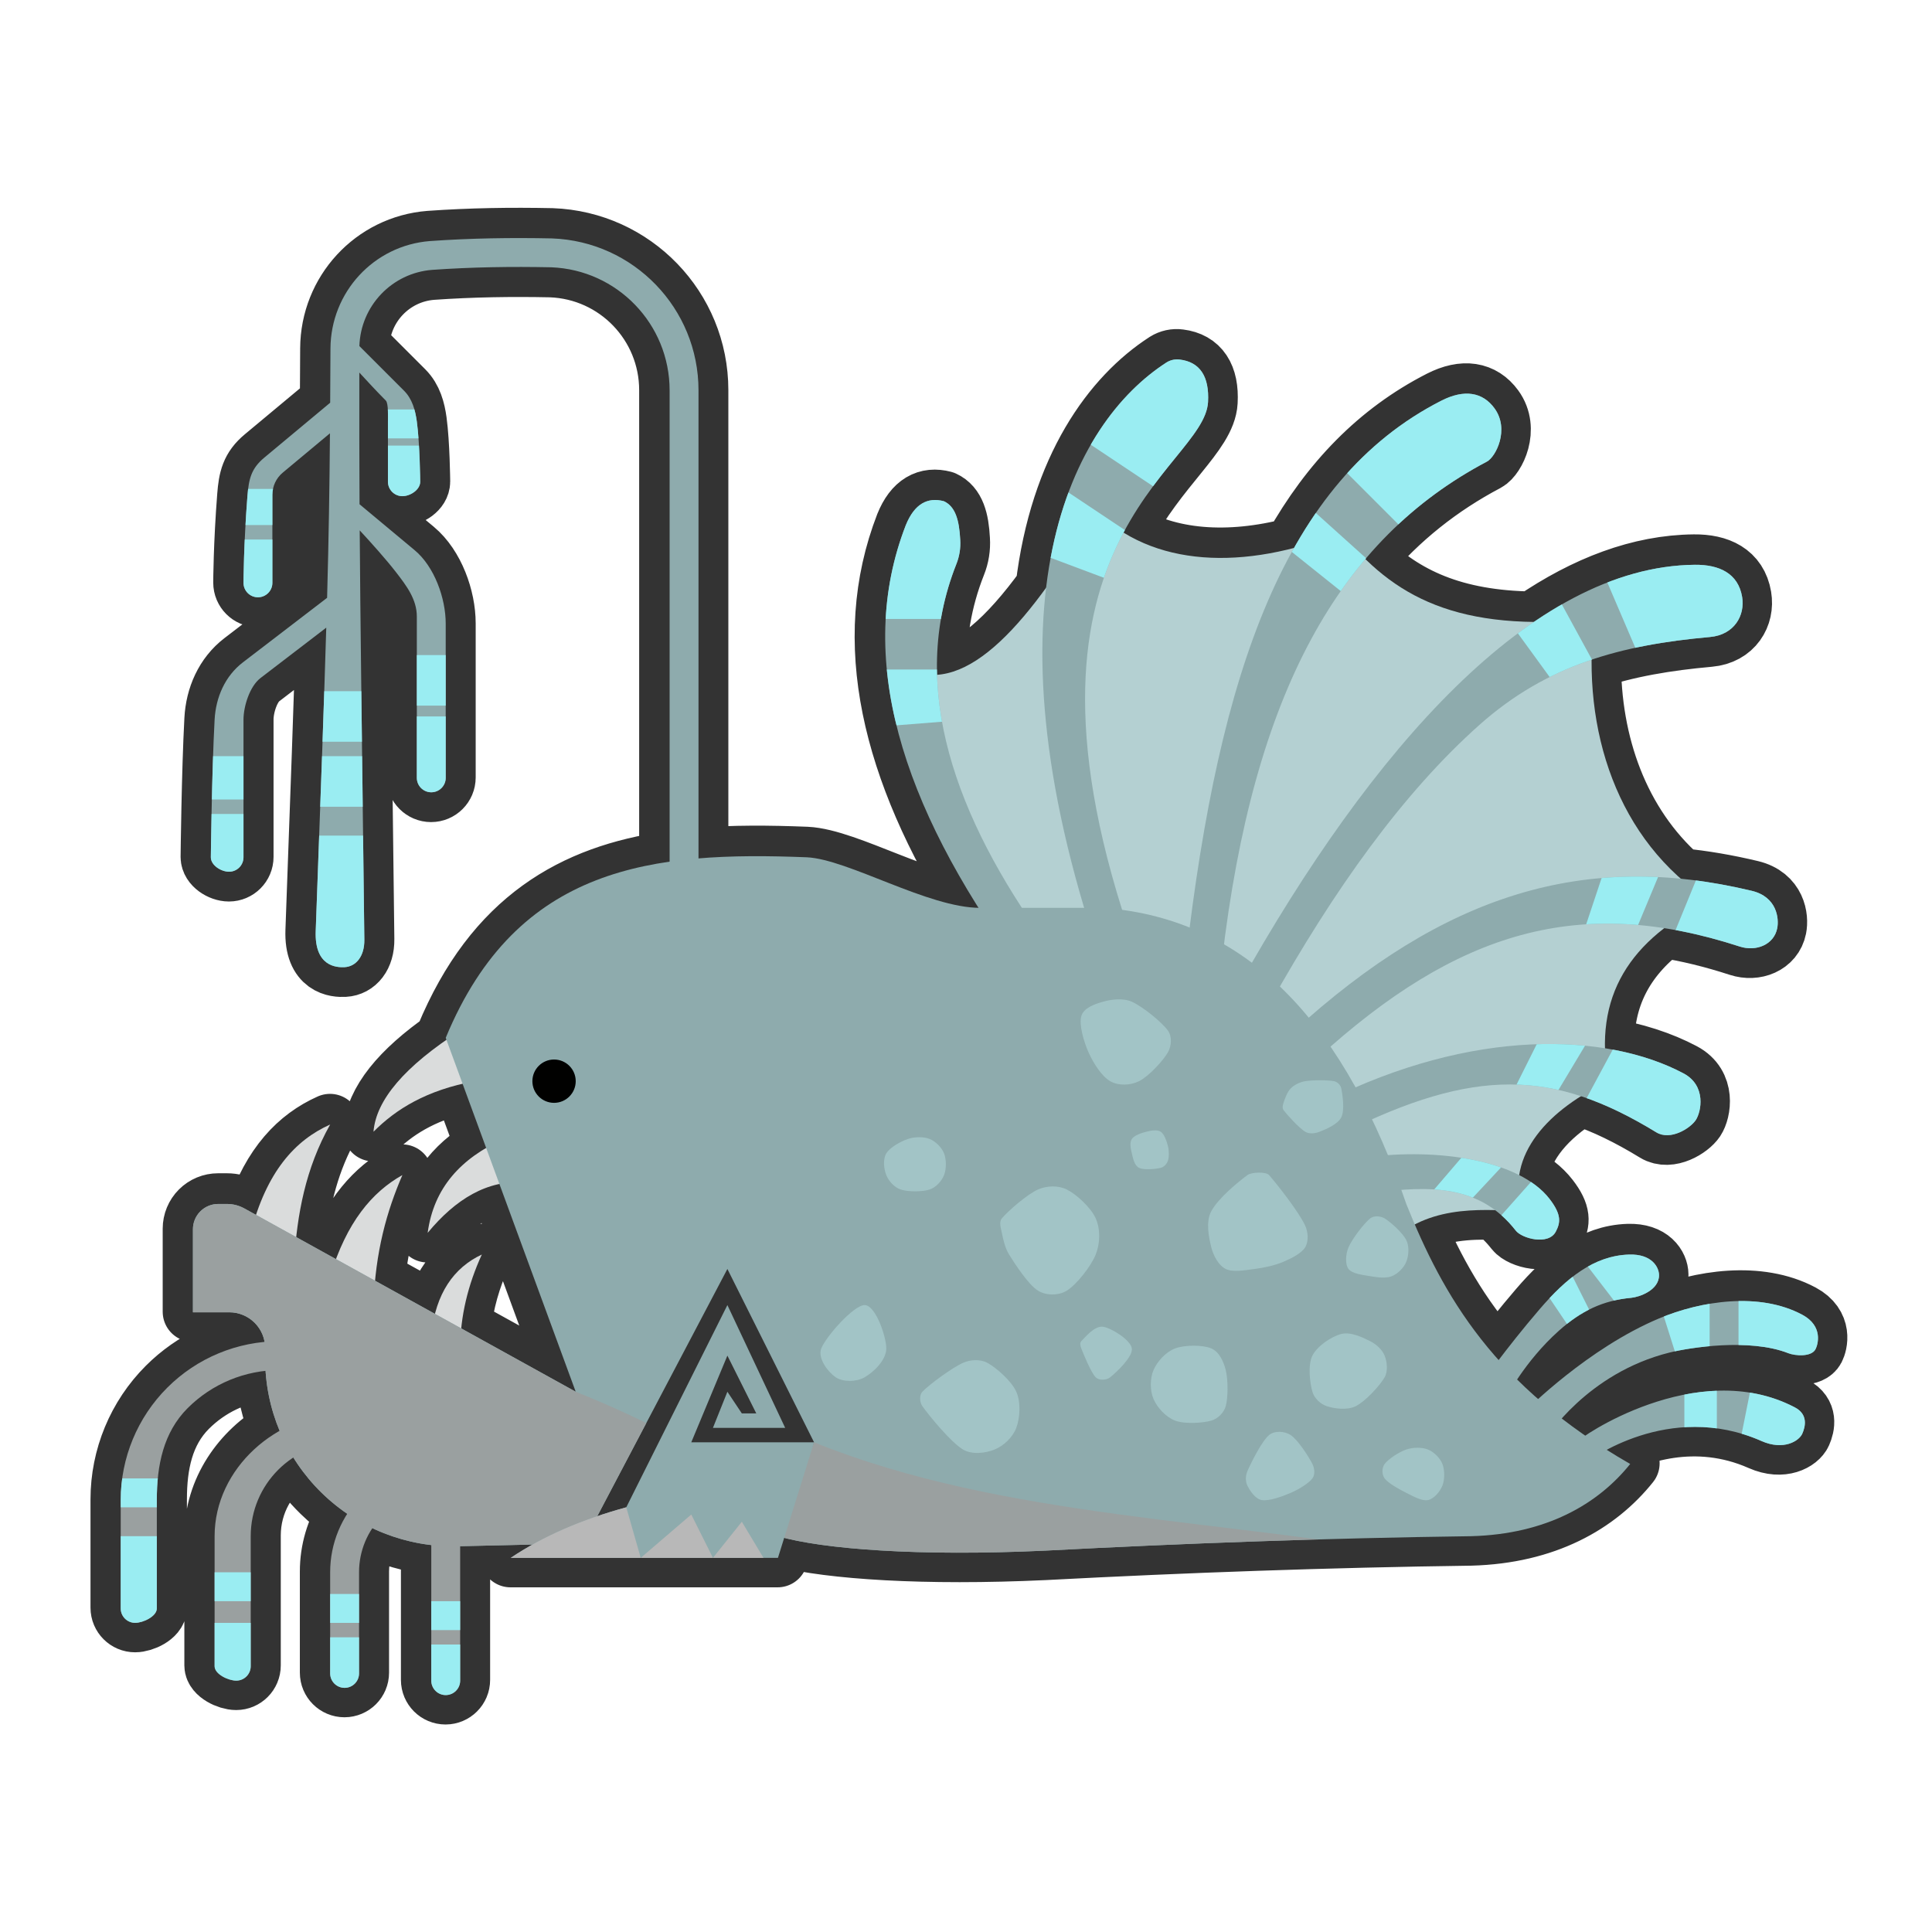
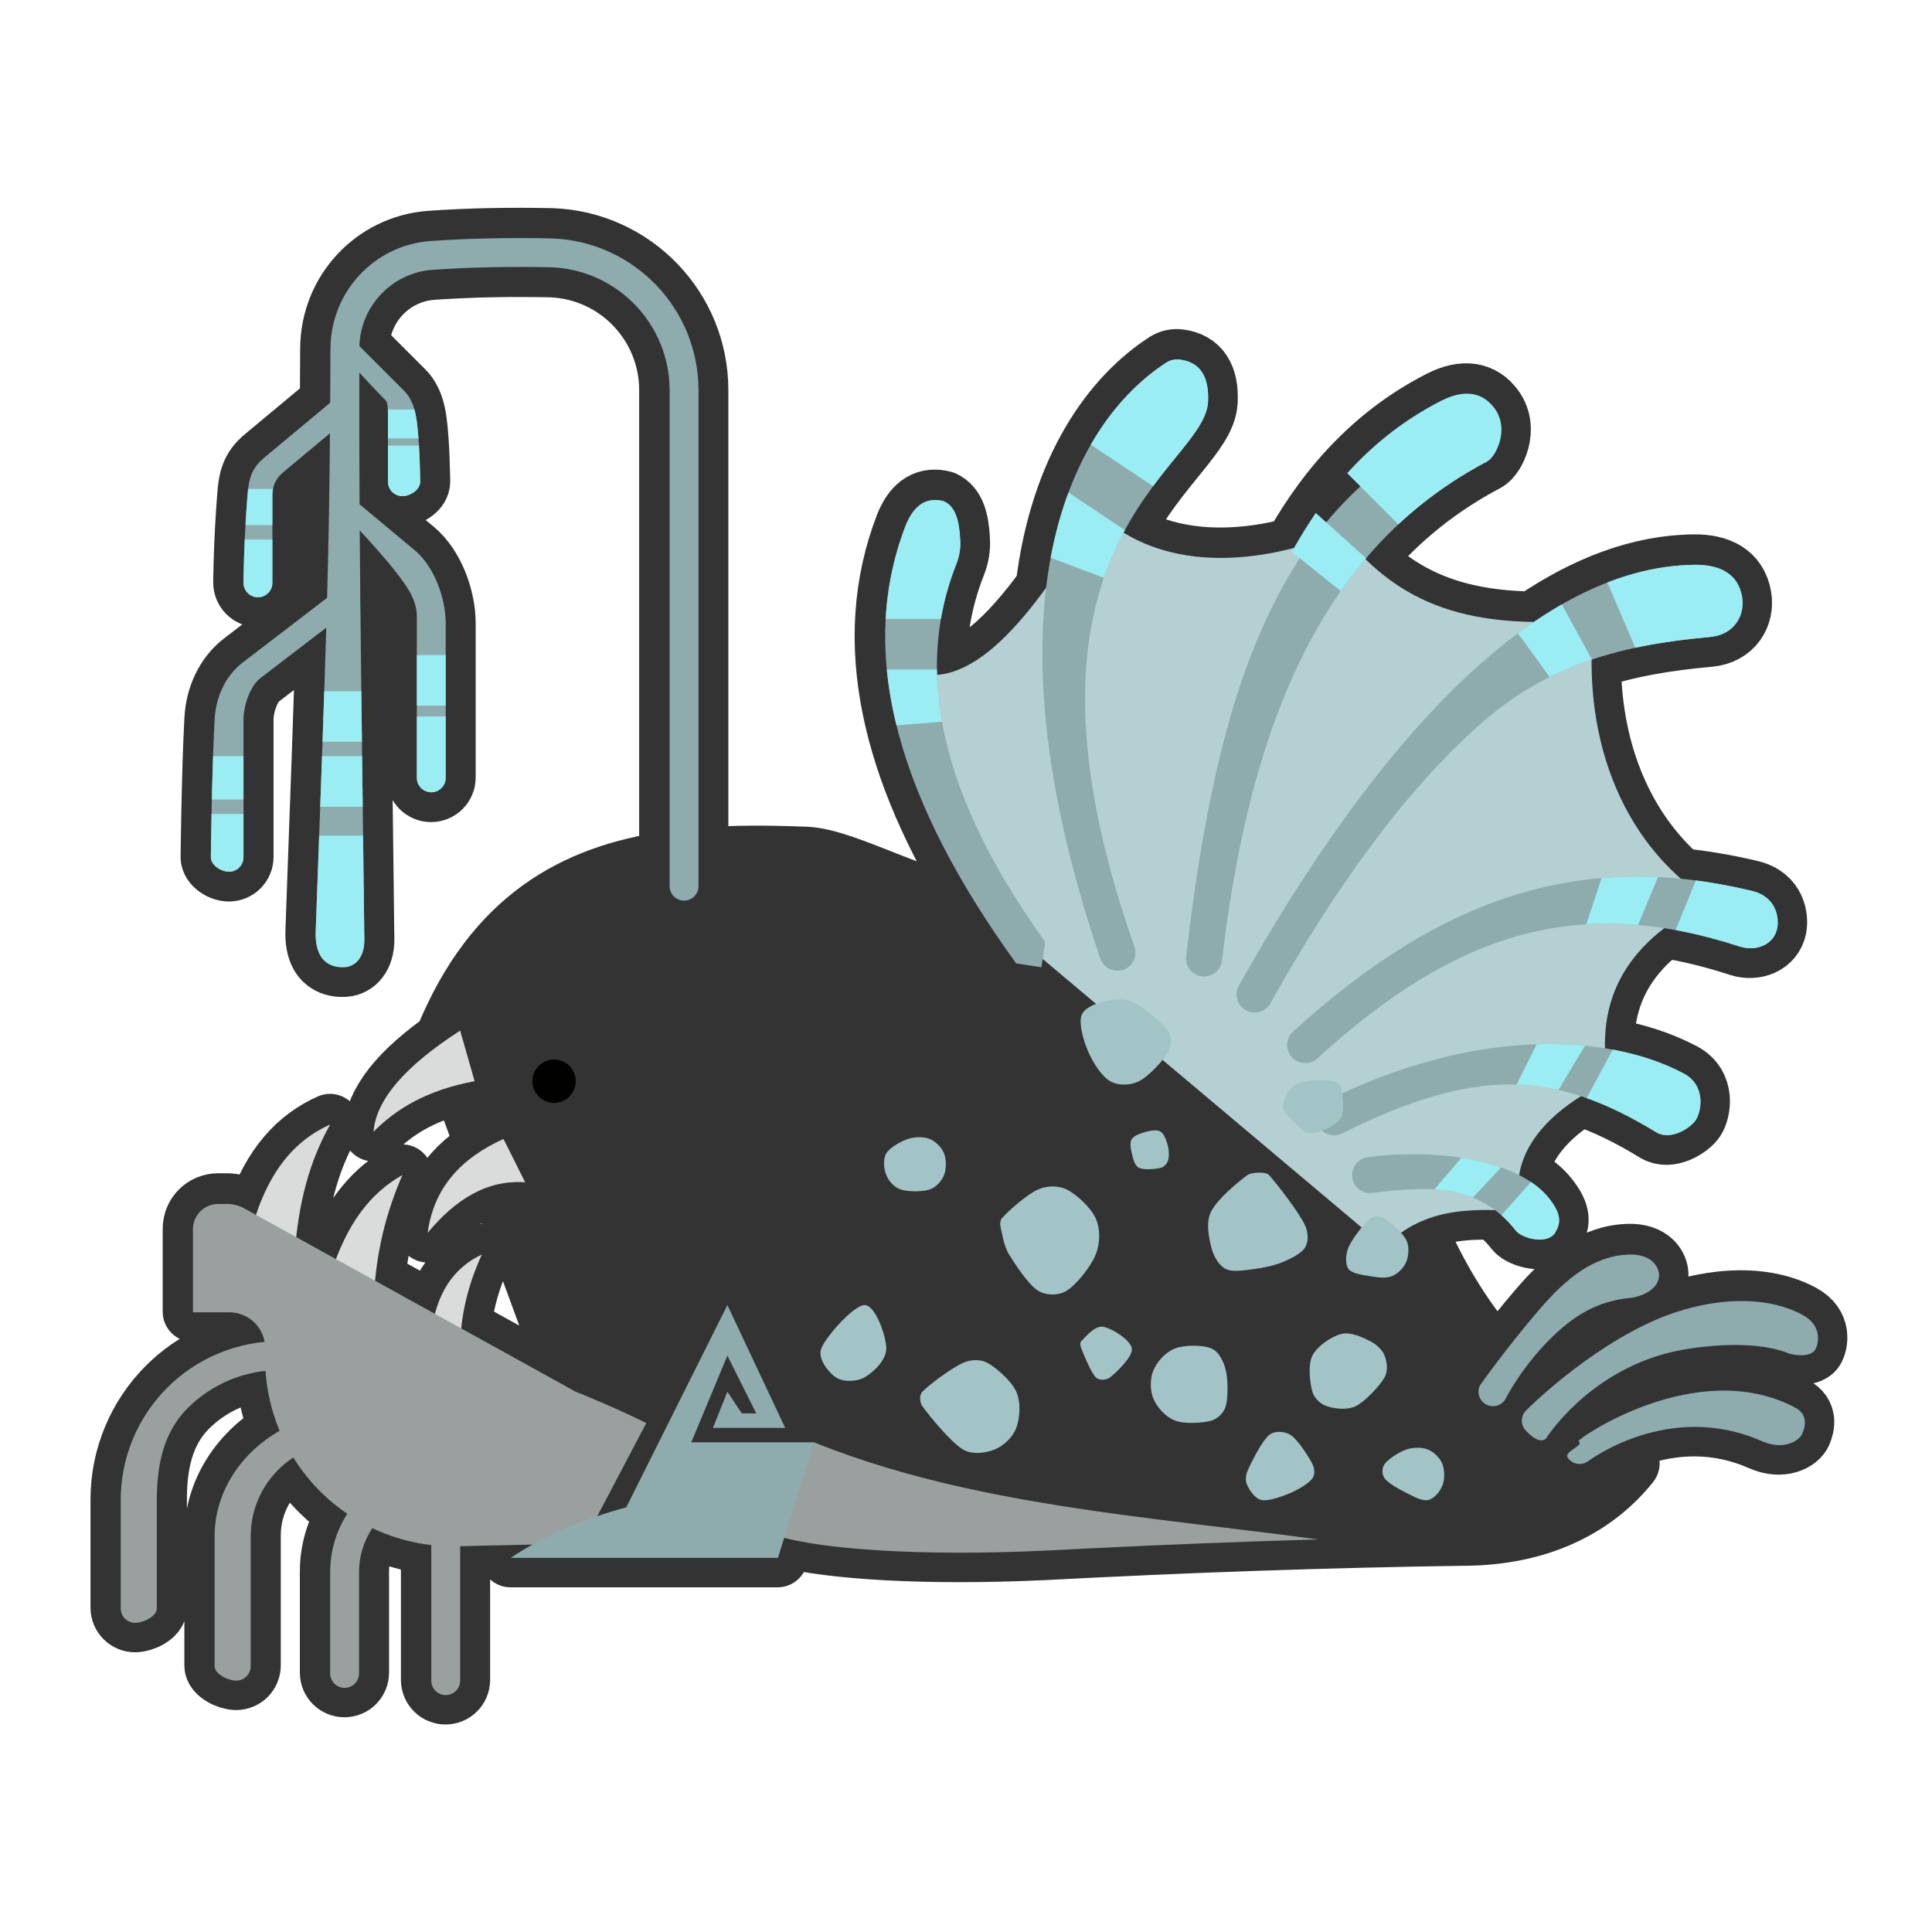
<svg xmlns="http://www.w3.org/2000/svg" width="100%" height="100%" viewBox="0 0 256 256" version="1.1" xml:space="preserve" style="fill-rule:evenodd;clip-rule:evenodd;stroke-linecap:round;stroke-linejoin:round;stroke-miterlimit:1.5;">
  <g transform="matrix(0.957,0,0,0.957,1.64,4.497)">
    <g transform="matrix(1.044,0,0,1.044,-1.713,-4.697)">
      <path d="M88.767,114.222L88.767,51.742C88.767,42.963 81.824,35.758 73.054,35.431C67.819,35.323 62.563,35.4 57.278,35.773C51.945,36.194 47.807,40.564 47.642,45.876L53.569,51.803C54.65,52.883 55.05,54.363 55.257,55.877C55.656,58.799 55.706,63.858 55.706,63.858C55.706,64.915 54.399,65.773 53.342,65.773C52.285,65.773 51.427,64.915 51.427,63.858C51.427,63.858 51.427,55.877 51.427,55.877C51.427,55.364 51.51,53.463 51.147,53.1C50.088,52.041 48.73,50.583 47.633,49.385C47.625,56.051 47.633,61.356 47.662,66.845L54.969,72.934C57.578,75.108 59.086,79.286 59.086,82.681L59.086,103.112C59.086,104.169 58.228,105.027 57.171,105.027C56.115,105.027 55.257,104.169 55.257,103.112L55.257,81.724C55.257,79.465 53.901,77.662 52.518,75.876C51.161,74.125 49.168,71.91 47.684,70.307C47.765,81.844 47.947,95.504 48.299,124.579C48.326,126.795 47.178,128.129 45.682,128.209C44.627,128.266 41.679,128.141 41.853,123.422C42.541,104.746 42.973,92.616 43.25,83.202L34.532,89.883C33.111,90.972 32.278,93.618 32.278,95.408L32.278,113.644C32.278,114.701 31.42,115.559 30.363,115.559C29.307,115.559 27.95,114.701 27.95,113.644C27.95,113.644 28.074,102.39 28.449,95.408C28.608,92.431 29.836,89.615 32.202,87.801L43.362,79.248C43.581,71.138 43.679,64.9 43.74,57.437L37.483,62.651C36.612,63.377 36.108,64.453 36.108,65.588L36.108,77.262C36.108,78.319 35.25,79.177 34.193,79.177C33.136,79.177 32.278,78.319 32.278,77.262C32.278,77.262 32.3,72.113 32.799,65.773C32.977,63.508 33.287,62.12 35.032,60.666L43.769,53.385C43.783,51.153 43.795,48.782 43.808,46.206C43.843,38.744 49.546,32.538 56.985,31.955C56.99,31.954 56.995,31.954 57,31.954C62.41,31.571 67.791,31.491 73.149,31.603C73.159,31.603 73.169,31.603 73.179,31.603C84.016,31.998 92.597,40.898 92.596,51.742L92.596,113.791C97.194,113.407 102.012,113.448 106.958,113.644C112.362,113.894 122.84,120.229 129.714,120.345C118.17,102.038 114.119,84.993 120.072,69.629C121.236,66.752 122.986,65.878 125.122,66.44C126.64,67.135 127.156,68.915 127.293,71.553C127.364,72.659 127.186,73.767 126.772,74.795C124.862,79.618 124.077,84.52 124.22,89.456C128.913,89.127 133.752,84.697 138.676,77.916C140.573,62.001 147.619,52.573 154.626,48.053C155.157,47.717 155.79,47.579 156.413,47.665C159.063,47.993 160.329,49.899 160.144,53.288C159.917,57.477 153.637,61.75 148.94,70.604C154.95,74.309 162.907,74.884 171.542,72.638C176.474,63.884 182.818,57.328 191.052,53.124C194.135,51.55 196.558,51.99 198.116,54.124C200.157,56.919 198.285,60.571 197.116,61.187C190.957,64.438 185.59,68.687 181.001,74.111C186.192,79.191 192.767,82.313 203.339,82.446C210.339,77.67 217.494,74.937 224.674,74.869C227.91,74.838 230.421,76.001 230.945,79.129C231.355,81.576 229.907,84.154 226.684,84.442C221.036,84.947 215.844,85.813 210.987,87.45C210.912,98.632 214.699,109.316 222.81,116.486C225.881,116.786 229.012,117.322 232.216,118.087C235.566,118.887 235.855,121.757 235.597,123.053C235.16,125.257 232.771,126.173 230.632,125.477C227.173,124.353 223.845,123.539 220.619,123.039C215.372,127.08 212.613,132.267 212.761,138.958C216.754,139.595 220.271,140.748 223.176,142.29C226.229,143.909 225.532,147.381 224.799,148.481C224.067,149.58 221.429,151.243 219.566,150.104C216.083,147.976 212.812,146.373 209.58,145.311C205.263,148.024 202.046,151.568 201.39,155.773C203.058,156.619 204.441,157.668 205.415,158.933C207.048,161.051 206.853,162.102 206.241,163.273C205.271,165.127 201.757,164.183 200.944,163.141C200.085,162.041 199.167,161.142 198.194,160.414C194.616,160.333 190.941,160.569 187.548,162.312C190.187,168.455 193.488,174.505 198.663,180.295C200.06,178.458 201.956,176.048 204.103,173.548C207.632,169.439 211.297,166.453 215.965,166.308C218.978,166.215 219.921,167.981 219.93,169.035C219.946,171.049 217.298,171.945 216.245,172.042C212.507,172.388 209.609,173.766 206.654,176.405C204.157,178.635 202.292,181.096 201.113,182.872C201.992,183.743 202.919,184.608 203.899,185.465C206.683,182.938 212.935,177.711 219.93,174.776C225.527,172.428 233.254,171.257 238.918,174.286C241.733,175.791 240.986,178.258 240.675,178.857C240.128,179.907 237.979,179.744 237.061,179.383C231.899,177.357 223.902,178.661 221.367,179.288C214.287,181.037 209.526,185.249 207.028,188.037C208.02,188.803 209.058,189.563 210.147,190.316C213.644,187.931 226.824,180.734 237.947,186.574C239.692,187.49 239.348,189.094 238.918,190.06C238.488,191.025 236.442,192.321 233.518,191.031C224.766,187.168 216.851,190.138 212.988,192.192C213.986,192.822 215.026,193.448 216.105,194.068C211.833,199.405 204.966,203.374 195.042,203.643C176.085,203.899 157.266,204.57 138.553,205.557C122.553,206.303 110.174,205.45 103.955,203.868L103.128,206.515L67.703,206.515C68.631,205.894 69.593,205.307 70.588,204.752L61.001,204.97L61.001,222.791C61.001,223.848 60.143,224.706 59.086,224.706C58.03,224.706 57.171,223.848 57.171,222.791L57.171,204.82C54.453,204.505 51.815,203.745 49.361,202.579C48.219,204.292 47.597,206.318 47.597,208.407L47.597,221.834C47.597,222.891 46.739,223.749 45.682,223.749C44.625,223.749 43.767,222.891 43.767,221.834L43.767,208.407C43.767,205.644 44.565,202.963 46.033,200.672C44.831,199.853 43.695,198.926 42.64,197.895C41.193,196.48 39.936,194.906 38.886,193.214C35.484,195.435 33.236,199.276 33.236,203.643L33.236,220.876C33.236,221.933 32.378,222.791 31.321,222.791C30.264,222.791 28.449,221.933 28.449,220.876L28.449,203.643C28.449,197.71 32.04,192.518 37.066,189.674C36.019,187.161 35.383,184.476 35.204,181.722C31.317,182.142 27.667,183.876 24.877,186.667C21.646,189.897 20.789,194.278 20.789,198.846L20.789,213.217C20.789,214.274 18.974,215.132 17.917,215.132C16.86,215.132 16.002,214.274 16.002,213.217L16.002,198.846C16.002,193.262 18.22,187.907 22.169,183.959C25.648,180.479 30.22,178.343 35.077,177.885C34.908,176.933 34.451,176.048 33.758,175.355C32.867,174.463 31.657,173.962 30.397,173.962C27.992,173.962 25.576,173.962 25.576,173.962L25.576,162.946C25.576,162.059 25.929,161.208 26.556,160.581C27.183,159.953 28.034,159.601 28.921,159.601C29.336,159.601 29.737,159.601 30.089,159.601C30.897,159.601 31.692,159.806 32.399,160.197L33.936,161.047C36.109,154.514 39.569,150.944 43.767,149.069C41.062,153.879 39.84,158.84 39.265,163.995L44.535,166.911C46.71,161.134 49.775,157.77 53.342,155.771C51.613,159.771 50.243,164.232 49.716,169.777L57.657,174.17C58.659,170.298 60.796,167.752 63.873,166.303C62.417,169.489 61.478,172.75 61.141,176.097L76.32,184.494L66.202,156.951C62.641,157.695 59.517,160.019 56.693,163.431C57.382,158.304 60.134,154.704 64.446,152.171L61.321,143.662C55.845,144.955 52.262,147.267 49.512,150.026C49.818,146.18 53.02,142.119 59.181,137.838L59.086,137.58C65.607,121.818 76.202,116.036 88.767,114.222ZM79.179,200.988C80.427,200.564 81.709,200.173 83.022,199.813L96.426,173.005L104.086,189.281L94.511,189.281L96.426,184.494L98.341,187.366L100.256,187.366L96.426,179.707L91.639,191.196L107.915,191.196L96.426,168.218L79.179,200.988Z" style="fill:rgb(51,51,51);stroke:rgb(51,51,51);stroke-width:8px;" />
    </g>
    <path d="M139,125L124,88C132.272,91.724 141.049,81.291 150,66C157.754,73.775 170.459,74.441 184,69C191.122,77.878 200.037,82.963 219,81C217.227,96.365 222.2,111.707 235,120C223.99,125.337 218.794,133.216 221,145C212.851,148.835 206.665,155.093 209,163C202.677,162.706 195.645,162.16 190,167.938L139,125Z" style="fill:rgb(180,208,210);" />
    <path d="M58,180C58.644,174.363 61.098,170.837 65,169C63.08,173.202 62.02,177.527 62,182L58,180ZM44,172C46.288,164.495 49.812,160.347 54,158C51.857,162.959 50.242,168.596 50,176L44,172ZM33,166C35.176,157.572 39.109,153.184 44,151C40.583,157.076 39.431,163.381 39,170L33,166ZM68,153C62.12,155.669 58.341,159.747 57.5,166C61.358,161.34 65.752,158.622 71,159L68,153ZM62,138C54.321,142.939 50.35,147.604 50,152C53.143,148.846 57.327,146.253 64,145L62,138Z" style="fill:rgb(218,220,220);" />
-     <path d="M111,195L99,171L79,209C79,209 70.86,209.185 61.583,209.396C54.589,209.555 47.826,206.888 42.823,201.997C37.82,197.107 35,190.406 35,183.41C35,182.907 35,182.424 35,181.965C35,180.648 34.477,179.385 33.546,178.454C32.615,177.523 31.352,177 30.035,177C27.523,177 25,177 25,177L25,165.494C25,164.567 25.368,163.679 26.023,163.023C26.678,162.368 27.567,162 28.494,162C28.927,162 29.346,162 29.713,162C30.557,162 31.388,162.214 32.126,162.623C39.272,166.576 78,188 78,188L60,139C69.911,115.04 88.839,113.161 110,114C115.705,114.264 126.825,121.021 134,121L151,121C171.671,122.522 184.736,137.89 193,162C198.099,174.73 205.178,187.184 224,198C219.538,203.574 212.366,207.719 202,208C182.2,208.268 162.545,208.968 143,210C125.512,210.815 112.166,209.801 106,208L111,195Z" style="fill:rgb(142,171,173);" />
    <clipPath id="_clip1">
      <path d="M111,195L99,171L79,209C79,209 70.86,209.185 61.583,209.396C54.589,209.555 47.826,206.888 42.823,201.997C37.82,197.107 35,190.406 35,183.41C35,182.907 35,182.424 35,181.965C35,180.648 34.477,179.385 33.546,178.454C32.615,177.523 31.352,177 30.035,177C27.523,177 25,177 25,177L25,165.494C25,164.567 25.368,163.679 26.023,163.023C26.678,162.368 27.567,162 28.494,162C28.927,162 29.346,162 29.713,162C30.557,162 31.388,162.214 32.126,162.623C39.272,166.576 78,188 78,188L60,139C69.911,115.04 88.839,113.161 110,114C115.705,114.264 126.825,121.021 134,121L151,121C171.671,122.522 184.736,137.89 193,162C198.099,174.73 205.178,187.184 224,198C219.538,203.574 212.366,207.719 202,208C182.2,208.268 162.545,208.968 143,210C125.512,210.815 112.166,209.801 106,208L111,195Z" />
    </clipPath>
    <g clip-path="url(#_clip1)">
      <path d="M78,188C83.424,190.167 87.931,192.333 92,194.5L111,195C137.348,205.66 168.491,205.611 197,211L15,211L15,145L78,188Z" style="fill:rgb(154,160,160);" />
      <circle cx="75" cy="145" r="3" style="fill:rgb(1,1,0);" />
    </g>
    <path d="M99,188L97,193L107,193L99,176L85,204C78.982,205.649 73.593,207.926 69,211L106,211L111,195L94,195L99,183L103,191L101,191L99,188Z" style="fill:rgb(142,171,173);" />
    <clipPath id="_clip2">
-       <path d="M99,188L97,193L107,193L99,176L85,204C78.982,205.649 73.593,207.926 69,211L106,211L111,195L94,195L99,183L103,191L101,191L99,188Z" />
-     </clipPath>
+       </clipPath>
    <g clip-path="url(#_clip2)">
      <path d="M85,204L87,211L94,205L97,211L101,206L104,211L69,211L69,204L85,204Z" style="fill:rgb(184,184,184);" />
    </g>
    <path d="M62,228L62,207C62,205.896 61.104,205 60,205C58.896,205 58,205.896 58,207L58,228C58,229.104 58.896,230 60,230C61.104,230 62,229.104 62,228ZM59.096,198.003L58.976,198C55.004,198 51.195,199.578 48.386,202.386C45.578,205.195 44,209.004 44,212.976L44,227C44,228.104 44.896,229 46,229C47.104,229 48,228.104 48,227L48,212.976C48,210.065 49.156,207.273 51.215,205.215C53.273,203.156 56.065,202 58.976,202C58.992,202 59,202 59,202L59.107,201.828C59.565,201.076 61.229,198.109 59.096,198.003ZM46.121,191.003L46,191C36.611,191 28,198.611 28,208L28,226C28,227.104 29.896,228 31,228C32.104,228 33,227.104 33,226L33,208C33,200.82 38.82,195 46,195L46.109,194.828C46.575,194.076 48.271,191.108 46.121,191.003ZM37.111,181.003L36.99,181C31.158,181 25.565,183.317 21.441,187.441C17.317,191.565 15,197.158 15,202.99L15,218C15,219.104 15.896,220 17,220C18.104,220 20,219.104 20,218L20,202.99C20,198.219 20.895,193.643 24.269,190.269C27.643,186.895 32.219,185 36.99,185C36.997,185 37,185 37,185L37.108,184.828C37.57,184.076 39.252,181.108 37.111,181.003Z" style="fill:rgb(154,160,160);" />
    <clipPath id="_clip3">
      <path d="M62,228L62,207C62,205.896 61.104,205 60,205C58.896,205 58,205.896 58,207L58,228C58,229.104 58.896,230 60,230C61.104,230 62,229.104 62,228ZM59.096,198.003L58.976,198C55.004,198 51.195,199.578 48.386,202.386C45.578,205.195 44,209.004 44,212.976L44,227C44,228.104 44.896,229 46,229C47.104,229 48,228.104 48,227L48,212.976C48,210.065 49.156,207.273 51.215,205.215C53.273,203.156 56.065,202 58.976,202C58.992,202 59,202 59,202L59.107,201.828C59.565,201.076 61.229,198.109 59.096,198.003ZM46.121,191.003L46,191C36.611,191 28,198.611 28,208L28,226C28,227.104 29.896,228 31,228C32.104,228 33,227.104 33,226L33,208C33,200.82 38.82,195 46,195L46.109,194.828C46.575,194.076 48.271,191.108 46.121,191.003ZM37.111,181.003L36.99,181C31.158,181 25.565,183.317 21.441,187.441C17.317,191.565 15,197.158 15,202.99L15,218C15,219.104 15.896,220 17,220C18.104,220 20,219.104 20,218L20,202.99C20,198.219 20.895,193.643 24.269,190.269C27.643,186.895 32.219,185 36.99,185C36.997,185 37,185 37,185L37.108,184.828C37.57,184.076 39.252,181.108 37.111,181.003Z" />
    </clipPath>
    <g clip-path="url(#_clip3)">
-       <path d="M63,223L56,223L56,232L63,232L63,223ZM49,222L42,222L42,231L49,231L49,222ZM34,220L27,220L27,229L34,229L34,220ZM21,208L14,208L14,221L21,221L21,208ZM63,217L56,217L56,221L63,221L63,217ZM49,216L42,216L42,220L49,220L49,216ZM34,213L27,213L27,217L34,217L34,213ZM21,200L14,200L14,204L21,204L21,200Z" style="fill:rgb(154,237,242);" />
-     </g>
-     <path d="M188.328,160.478C196.26,159.43 203.176,159.305 208.165,165.698C209.014,166.785 212.685,167.772 213.698,165.835C214.337,164.612 214.541,163.515 212.835,161.302C208.656,155.881 197.296,154.25 187.672,155.522C186.305,155.702 185.341,156.96 185.522,158.328C185.702,159.695 186.96,160.659 188.328,160.478ZM184.117,152.237C202.447,143.085 213.335,143.354 227.614,152.081C229.56,153.27 232.316,151.534 233.081,150.386C233.846,149.237 234.574,145.611 231.386,143.919C220.739,138.271 202.226,137.607 181.883,147.763C180.649,148.38 180.147,149.882 180.763,151.117C181.38,152.351 182.882,152.853 184.117,152.237ZM180.686,141.846C200.07,124.146 217.066,119.171 239.173,126.359C241.407,127.086 243.903,126.129 244.359,123.827C244.628,122.474 244.326,119.476 240.827,118.641C217.75,113.129 198.282,119.008 177.314,138.154C176.295,139.084 176.223,140.667 177.154,141.686C178.084,142.705 179.667,142.777 180.686,141.846ZM174.181,134.221C182.943,118.569 192.51,105.095 203.188,95.614C212.504,87.343 222.739,84.599 235.05,83.5C238.416,83.199 239.928,80.507 239.5,77.95C238.953,74.684 236.33,73.468 232.95,73.5C210.428,73.716 188.152,99.028 169.819,131.779C169.145,132.983 169.575,134.507 170.779,135.181C171.983,135.855 173.507,135.425 174.181,134.221ZM167.483,128.289C171.818,90.993 183.88,69.919 204.167,59.211C205.387,58.567 207.343,54.753 205.211,51.833C203.583,49.604 201.053,49.145 197.833,50.789C176.248,61.81 167.096,88.308 162.517,127.711C162.357,129.082 163.341,130.324 164.711,130.483C166.082,130.643 167.324,129.659 167.483,128.289ZM155.388,126.473C135.521,70.107 165.042,60.333 165.551,50.96C165.744,47.421 164.422,45.43 161.654,45.088C161.004,44.998 160.342,45.141 159.787,45.493C146.827,53.853 133.741,78.289 150.612,127.952C151.056,129.259 152.422,130.009 153.74,129.601C155.058,129.193 155.796,127.791 155.388,126.473ZM143.018,125.737C130.684,108.588 123.923,90.527 130.695,73.424C131.127,72.35 131.314,71.193 131.239,70.037C131.096,67.283 130.557,65.423 128.972,64.697C126.741,64.11 124.913,65.023 123.697,68.028C116.653,86.207 123.019,106.641 138.982,128.689L142.476,129.23L143.018,125.737Z" style="fill:rgb(142,171,173);" />
+       </g>
+     <path d="M188.328,160.478C196.26,159.43 203.176,159.305 208.165,165.698C209.014,166.785 212.685,167.772 213.698,165.835C214.337,164.612 214.541,163.515 212.835,161.302C208.656,155.881 197.296,154.25 187.672,155.522C186.305,155.702 185.341,156.96 185.522,158.328C185.702,159.695 186.96,160.659 188.328,160.478ZM184.117,152.237C202.447,143.085 213.335,143.354 227.614,152.081C229.56,153.27 232.316,151.534 233.081,150.386C233.846,149.237 234.574,145.611 231.386,143.919C220.739,138.271 202.226,137.607 181.883,147.763C180.649,148.38 180.147,149.882 180.763,151.117C181.38,152.351 182.882,152.853 184.117,152.237ZM180.686,141.846C200.07,124.146 217.066,119.171 239.173,126.359C241.407,127.086 243.903,126.129 244.359,123.827C244.628,122.474 244.326,119.476 240.827,118.641C217.75,113.129 198.282,119.008 177.314,138.154C176.295,139.084 176.223,140.667 177.154,141.686C178.084,142.705 179.667,142.777 180.686,141.846ZM174.181,134.221C182.943,118.569 192.51,105.095 203.188,95.614C212.504,87.343 222.739,84.599 235.05,83.5C238.416,83.199 239.928,80.507 239.5,77.95C238.953,74.684 236.33,73.468 232.95,73.5C210.428,73.716 188.152,99.028 169.819,131.779C169.145,132.983 169.575,134.507 170.779,135.181C171.983,135.855 173.507,135.425 174.181,134.221ZM167.483,128.289C171.818,90.993 183.88,69.919 204.167,59.211C205.387,58.567 207.343,54.753 205.211,51.833C176.248,61.81 167.096,88.308 162.517,127.711C162.357,129.082 163.341,130.324 164.711,130.483C166.082,130.643 167.324,129.659 167.483,128.289ZM155.388,126.473C135.521,70.107 165.042,60.333 165.551,50.96C165.744,47.421 164.422,45.43 161.654,45.088C161.004,44.998 160.342,45.141 159.787,45.493C146.827,53.853 133.741,78.289 150.612,127.952C151.056,129.259 152.422,130.009 153.74,129.601C155.058,129.193 155.796,127.791 155.388,126.473ZM143.018,125.737C130.684,108.588 123.923,90.527 130.695,73.424C131.127,72.35 131.314,71.193 131.239,70.037C131.096,67.283 130.557,65.423 128.972,64.697C126.741,64.11 124.913,65.023 123.697,68.028C116.653,86.207 123.019,106.641 138.982,128.689L142.476,129.23L143.018,125.737Z" style="fill:rgb(142,171,173);" />
    <clipPath id="_clip4">
      <path d="M188.328,160.478C196.26,159.43 203.176,159.305 208.165,165.698C209.014,166.785 212.685,167.772 213.698,165.835C214.337,164.612 214.541,163.515 212.835,161.302C208.656,155.881 197.296,154.25 187.672,155.522C186.305,155.702 185.341,156.96 185.522,158.328C185.702,159.695 186.96,160.659 188.328,160.478ZM184.117,152.237C202.447,143.085 213.335,143.354 227.614,152.081C229.56,153.27 232.316,151.534 233.081,150.386C233.846,149.237 234.574,145.611 231.386,143.919C220.739,138.271 202.226,137.607 181.883,147.763C180.649,148.38 180.147,149.882 180.763,151.117C181.38,152.351 182.882,152.853 184.117,152.237ZM180.686,141.846C200.07,124.146 217.066,119.171 239.173,126.359C241.407,127.086 243.903,126.129 244.359,123.827C244.628,122.474 244.326,119.476 240.827,118.641C217.75,113.129 198.282,119.008 177.314,138.154C176.295,139.084 176.223,140.667 177.154,141.686C178.084,142.705 179.667,142.777 180.686,141.846ZM174.181,134.221C182.943,118.569 192.51,105.095 203.188,95.614C212.504,87.343 222.739,84.599 235.05,83.5C238.416,83.199 239.928,80.507 239.5,77.95C238.953,74.684 236.33,73.468 232.95,73.5C210.428,73.716 188.152,99.028 169.819,131.779C169.145,132.983 169.575,134.507 170.779,135.181C171.983,135.855 173.507,135.425 174.181,134.221ZM167.483,128.289C171.818,90.993 183.88,69.919 204.167,59.211C205.387,58.567 207.343,54.753 205.211,51.833C203.583,49.604 201.053,49.145 197.833,50.789C176.248,61.81 167.096,88.308 162.517,127.711C162.357,129.082 163.341,130.324 164.711,130.483C166.082,130.643 167.324,129.659 167.483,128.289ZM155.388,126.473C135.521,70.107 165.042,60.333 165.551,50.96C165.744,47.421 164.422,45.43 161.654,45.088C161.004,44.998 160.342,45.141 159.787,45.493C146.827,53.853 133.741,78.289 150.612,127.952C151.056,129.259 152.422,130.009 153.74,129.601C155.058,129.193 155.796,127.791 155.388,126.473ZM143.018,125.737C130.684,108.588 123.923,90.527 130.695,73.424C131.127,72.35 131.314,71.193 131.239,70.037C131.096,67.283 130.557,65.423 128.972,64.697C126.741,64.11 124.913,65.023 123.697,68.028C116.653,86.207 123.019,106.641 138.982,128.689L142.476,129.23L143.018,125.737Z" />
    </clipPath>
    <g clip-path="url(#_clip4)">
      <path d="M212,157L204,166L210,170L219,162L212,157ZM207,156L200,163.5L196,161L202,154L207,156ZM223,138L216,151L234,158L239,145L223,138ZM219,138L213,148L207,148L212,138L219,138ZM234,115L229,127.213L247,130L249,118L234,115ZM224,126L229,114L221,114L217,126L224,126ZM119,88L131.623,88L131.623,95L119,96L119,88ZM214,78L220,89L215,92L207,81L214,78ZM220,74L226,88L245,83L240,70L220,74ZM119,81L134,81L134,62L119,62L119,81ZM179,65L189,74L185,78L175,70L179,65ZM144,62L156,70L153,76L141,71.5L144,62ZM183,59L194,70L213,56L201,45L183,59ZM148,56L160,64L173,49L160,42L148,56Z" style="fill:rgb(154,237,242);" />
    </g>
    <path d="M218.146,197.639C218.146,197.639 229.299,189.139 242.187,194.827C245.242,196.175 247.378,194.822 247.827,193.813C248.276,192.805 248.635,191.13 246.813,190.173C233.174,183.011 216.575,194.618 216.854,194.827C217.737,195.489 214.728,196.242 215.361,197.146C215.994,198.051 217.242,198.272 218.146,197.639ZM212.349,194.476C212.349,194.476 217.99,185.404 229.496,182.562C232.144,181.908 240.496,180.545 245.888,182.662C246.847,183.039 249.091,183.209 249.662,182.112C249.988,181.487 250.767,178.91 247.827,177.338C241.912,174.175 233.841,175.398 227.995,177.85C218.113,181.996 209.651,190.524 209.651,190.524C208.836,191.268 208.779,192.534 209.524,193.349C210.268,194.164 211.534,195.221 212.349,194.476ZM206.787,188.898C206.787,188.898 209.35,183.819 214.129,179.551C217.215,176.795 220.242,175.355 224.147,174.995C225.246,174.893 228.012,173.957 227.995,171.853C227.985,170.752 227.001,168.908 223.853,169.005C218.979,169.156 215.151,172.275 211.464,176.568C206.765,182.04 203.213,187.102 203.213,187.102C202.717,188.088 203.115,189.291 204.102,189.787C205.088,190.283 206.291,189.885 206.787,188.898Z" style="fill:rgb(142,171,173);" />
    <clipPath id="_clip5">
-       <path d="M218.146,197.639C218.146,197.639 229.299,189.139 242.187,194.827C245.242,196.175 247.378,194.822 247.827,193.813C248.276,192.805 248.635,191.13 246.813,190.173C233.174,183.011 216.575,194.618 216.854,194.827C217.737,195.489 214.728,196.242 215.361,197.146C215.994,198.051 217.242,198.272 218.146,197.639ZM212.349,194.476C212.349,194.476 217.99,185.404 229.496,182.562C232.144,181.908 240.496,180.545 245.888,182.662C246.847,183.039 249.091,183.209 249.662,182.112C249.988,181.487 250.767,178.91 247.827,177.338C241.912,174.175 233.841,175.398 227.995,177.85C218.113,181.996 209.651,190.524 209.651,190.524C208.836,191.268 208.779,192.534 209.524,193.349C210.268,194.164 211.534,195.221 212.349,194.476ZM206.787,188.898C206.787,188.898 209.35,183.819 214.129,179.551C217.215,176.795 220.242,175.355 224.147,174.995C225.246,174.893 228.012,173.957 227.995,171.853C227.985,170.752 227.001,168.908 223.853,169.005C218.979,169.156 215.151,172.275 211.464,176.568C206.765,182.04 203.213,187.102 203.213,187.102C202.717,188.088 203.115,189.291 204.102,189.787C205.088,190.283 206.291,189.885 206.787,188.898Z" />
-     </clipPath>
+       </clipPath>
    <g clip-path="url(#_clip5)">
      <path d="M241,186L239,196L248,199L251,190L241,186ZM231.5,187L231.5,194L236,194L236,186L231.5,187ZM228,175.5L231,185L235,185L235,173L228,175.5ZM239,184L239,173L253,173L253,185L239,184ZM211.464,173L216.854,181L219,178L215,170L211.464,173ZM216.854,169L223,177L232,173L226,165L216.854,169Z" style="fill:rgb(154,237,242);" />
    </g>
    <path d="M44.002,51.062L34.876,58.667C33.054,60.185 32.73,61.635 32.544,64C32.023,70.622 32,76 32,76C32,77.104 32.896,78 34,78C35.104,78 36,77.104 36,76L36,63.807C36,62.622 36.526,61.498 37.437,60.74L43.971,55.294C43.908,63.089 43.805,69.604 43.577,78.075L31.921,87.008C29.449,88.902 28.167,91.843 28,94.953C27.609,102.245 27.479,114 27.479,114C27.479,115.104 28.896,116 30,116C31.104,116 32,115.104 32,114L32,94.953C32,93.083 32.87,90.32 34.354,89.183L43.46,82.204C43.17,92.037 42.719,104.706 42,124.213C41.818,129.141 44.898,129.272 46,129.213C47.562,129.129 48.761,127.735 48.733,125.421C48.366,95.053 48.175,80.786 48.091,68.736C49.641,70.41 51.723,72.723 53.139,74.553C54.584,76.418 56,78.301 56,80.661L56,103C56,104.104 56.896,105 58,105C59.104,105 60,104.104 60,103L60,81.661C60,78.114 58.425,73.75 55.7,71.48L48.068,65.12C48.037,59.387 48.03,53.846 48.037,46.883C49.183,48.135 50.601,49.658 51.708,50.764C52.086,51.143 52,53.129 52,53.664C52,53.664 52,62 52,62C52,63.104 52.896,64 54,64C55.104,64 56.469,63.104 56.469,62C56.469,62 56.417,56.717 56,53.664C55.784,52.083 55.366,50.538 54.237,49.409L48.047,43.219C48.22,37.67 52.542,33.107 58.111,32.667C63.631,32.277 69.121,32.196 74.588,32.309C83.749,32.651 91,40.177 91,49.345C91,74.466 91,118 91,118C91,119.104 91.896,120 93,120C94.104,120 95,119.104 95,118L95,49.345C95,38.019 86.038,28.724 74.719,28.312C74.709,28.311 74.698,28.311 74.688,28.311C69.091,28.194 63.471,28.278 57.821,28.677C57.815,28.678 57.81,28.678 57.805,28.678C50.036,29.288 44.079,35.77 44.042,43.563C44.029,46.254 44.016,48.731 44.002,51.062Z" style="fill:rgb(142,171,173);" />
    <clipPath id="_clip6">
      <path d="M44.002,51.062L34.876,58.667C33.054,60.185 32.73,61.635 32.544,64C32.023,70.622 32,76 32,76C32,77.104 32.896,78 34,78C35.104,78 36,77.104 36,76L36,63.807C36,62.622 36.526,61.498 37.437,60.74L43.971,55.294C43.908,63.089 43.805,69.604 43.577,78.075L31.921,87.008C29.449,88.902 28.167,91.843 28,94.953C27.609,102.245 27.479,114 27.479,114C27.479,115.104 28.896,116 30,116C31.104,116 32,115.104 32,114L32,94.953C32,93.083 32.87,90.32 34.354,89.183L43.46,82.204C43.17,92.037 42.719,104.706 42,124.213C41.818,129.141 44.898,129.272 46,129.213C47.562,129.129 48.761,127.735 48.733,125.421C48.366,95.053 48.175,80.786 48.091,68.736C49.641,70.41 51.723,72.723 53.139,74.553C54.584,76.418 56,78.301 56,80.661L56,103C56,104.104 56.896,105 58,105C59.104,105 60,104.104 60,103L60,81.661C60,78.114 58.425,73.75 55.7,71.48L48.068,65.12C48.037,59.387 48.03,53.846 48.037,46.883C49.183,48.135 50.601,49.658 51.708,50.764C52.086,51.143 52,53.129 52,53.664C52,53.664 52,62 52,62C52,63.104 52.896,64 54,64C55.104,64 56.469,63.104 56.469,62C56.469,62 56.417,56.717 56,53.664C55.784,52.083 55.366,50.538 54.237,49.409L48.047,43.219C48.22,37.67 52.542,33.107 58.111,32.667C63.631,32.277 69.121,32.196 74.588,32.309C83.749,32.651 91,40.177 91,49.345C91,74.466 91,118 91,118C91,119.104 91.896,120 93,120C94.104,120 95,119.104 95,118L95,49.345C95,38.019 86.038,28.724 74.719,28.312C74.709,28.311 74.698,28.311 74.688,28.311C69.091,28.194 63.471,28.278 57.821,28.677C57.815,28.678 57.81,28.678 57.805,28.678C50.036,29.288 44.079,35.77 44.042,43.563C44.029,46.254 44.016,48.731 44.002,51.062Z" />
    </clipPath>
    <g clip-path="url(#_clip6)">
      <path d="M50,111L41,111L41,131L50,131L50,111ZM34,108L26,108L26,118L34,118L34,108ZM50,100L41,100L41,107L50,107L50,100ZM62,94.5L55,94.5L55,107L62,107L62,94.5ZM33,100L27,100L27,106L33,106L33,100ZM50,91L41,91L41,98L50,98L50,91ZM62,86L55,86L55,93L62,93L62,86ZM38,70L30,70L30,79L38,79L38,70ZM38,63L30,63L30,68L38,68L38,63ZM58.5,57L51,57L51,65.5L58.5,65.5L58.5,57ZM58.5,52L51,52L51,56L58.5,56L58.5,52Z" style="fill:rgb(154,237,242);" />
    </g>
    <path d="M174,194C174.768,193.36 176.168,193.445 177,194C178,194.667 179.5,197 180,198C180.298,198.596 180.4,199.467 180,200C179.5,200.667 178.105,201.527 177,202C175.833,202.5 174,203.167 173,203C172.07,202.845 171.333,201.667 171,201C170.702,200.404 170.737,199.613 171,199C171.5,197.833 173,194.833 174,194ZM193,196C193.949,195.684 195.167,195.667 196,196C196.833,196.333 197.667,197.167 198,198C198.333,198.833 198.333,200.167 198,201C197.667,201.833 196.833,202.833 196,203C195.167,203.167 193.943,202.471 193,202C192,201.5 190.5,200.667 190,200C189.6,199.467 189.6,198.533 190,198C190.5,197.333 192,196.333 193,196ZM126,188C126.937,187 130.123,184.667 131.623,184C132.652,183.543 134.011,183.463 135,184C136.229,184.667 138.333,186.5 139,188C139.667,189.5 139.5,191.667 139,193C138.503,194.324 137.229,195.5 136,196C134.771,196.5 132.874,196.751 131.623,196C129.957,195 126.937,191.333 126,190C125.617,189.455 125.544,188.486 126,188ZM161,182C162.333,181.5 164.833,181.5 166,182C167.105,182.473 167.709,183.834 168,185C168.333,186.333 168.333,188.833 168,190C167.741,190.907 166.907,191.741 166,192C164.833,192.333 162.333,192.5 161,192C159.676,191.503 158.5,190.167 158,189C157.5,187.833 157.5,186.167 158,185C158.5,183.833 159.676,182.497 161,182ZM180,183C179.333,184.333 179.667,186.833 180,188C180.259,188.907 181.106,189.702 182,190C183,190.333 184.807,190.596 186,190C187.333,189.333 189.333,187.167 190,186C190.496,185.132 190.333,183.833 190,183C189.667,182.167 188.843,181.422 188,181C187,180.5 185.333,179.667 184,180C182.667,180.333 180.667,181.667 180,183ZM112,182C112.667,180.333 116.5,176 118,176C119.5,176 121,180.333 121,182C121,183.667 119.167,185.333 118,186C116.842,186.662 115,186.667 114,186C113,185.333 111.446,183.384 112,182ZM148,181C148.5,180.5 149.833,178.833 151,179C152.167,179.167 154.833,180.833 155,182C155.167,183.167 152.833,185.333 152,186C151.479,186.416 150.471,186.471 150,186C149.333,185.333 148.333,182.833 148,182C147.876,181.691 147.764,181.236 148,181ZM137,164C137.833,163 140.5,160.667 142,160C143.218,159.458 144.807,159.404 146,160C147.333,160.667 149.333,162.5 150,164C150.667,165.5 150.619,167.453 150,169C149.333,170.667 147.333,173.167 146,174C144.869,174.707 143.131,174.707 142,174C140.667,173.167 138.833,170.333 138,169C137.441,168.106 137.167,166.833 137,166C136.869,165.346 136.573,164.512 137,164ZM185,168C185.5,166.833 187.167,164.667 188,164C188.521,163.584 189.428,163.657 190,164C190.833,164.5 192.5,166 193,167C193.447,167.894 193.333,169.167 193,170C192.667,170.833 191.833,171.667 191,172C190.167,172.333 188.986,172.164 188,172C187,171.833 185.5,171.667 185,171C184.5,170.333 184.606,168.919 185,168ZM171,158C171.533,157.6 173.561,157.498 174,158C175.167,159.333 178.167,163.167 179,165C179.414,165.91 179.5,167.167 179,168C178.5,168.833 177.105,169.527 176,170C174.833,170.5 173.333,170.833 172,171C170.677,171.165 169,171.5 168,171C167,170.5 166.291,169.166 166,168C165.667,166.667 165.202,164.463 166,163C167,161.167 169.667,159 171,158ZM121,155C121.5,154.167 123,153.333 124,153C124.949,152.684 126.167,152.667 127,153C127.833,153.333 128.667,154.167 129,155C129.333,155.833 129.333,157.167 129,158C128.667,158.833 127.894,159.702 127,160C126,160.333 124,160.333 123,160C122.106,159.702 121.333,158.833 121,158C120.667,157.167 120.5,155.833 121,155ZM157,152C157.647,151.838 158.5,151.667 159,152C159.5,152.333 159.833,153.333 160,154C160.162,154.647 160.167,155.5 160,156C159.851,156.447 159.457,156.886 159,157C158.333,157.167 156.667,157.333 156,157C155.333,156.667 155.167,155.667 155,155C154.838,154.353 154.667,153.5 155,153C155.333,152.5 156.333,152.167 157,152ZM177,146C176.5,146.5 176.167,147.5 176,148C175.895,148.316 175.8,148.733 176,149C176.5,149.667 178.167,151.5 179,152C179.572,152.343 180.381,152.248 181,152C181.833,151.667 183.5,151 184,150C184.5,149 184.167,146.833 184,146C183.908,145.538 183.462,145.092 183,145C182.167,144.833 180,144.833 179,145C178.265,145.123 177.5,145.5 177,146ZM148,136C148.33,134.844 149.844,134.33 151,134C152.167,133.667 153.782,133.458 155,134C156.5,134.667 159.167,136.833 160,138C160.581,138.814 160.496,140.132 160,141C159.333,142.167 157.333,144.333 156,145C154.807,145.596 153.158,145.662 152,145C150.833,144.333 149.667,142.5 149,141C148.333,139.5 147.667,137.167 148,136Z" style="fill:rgb(162,196,198);" />
  </g>
</svg>